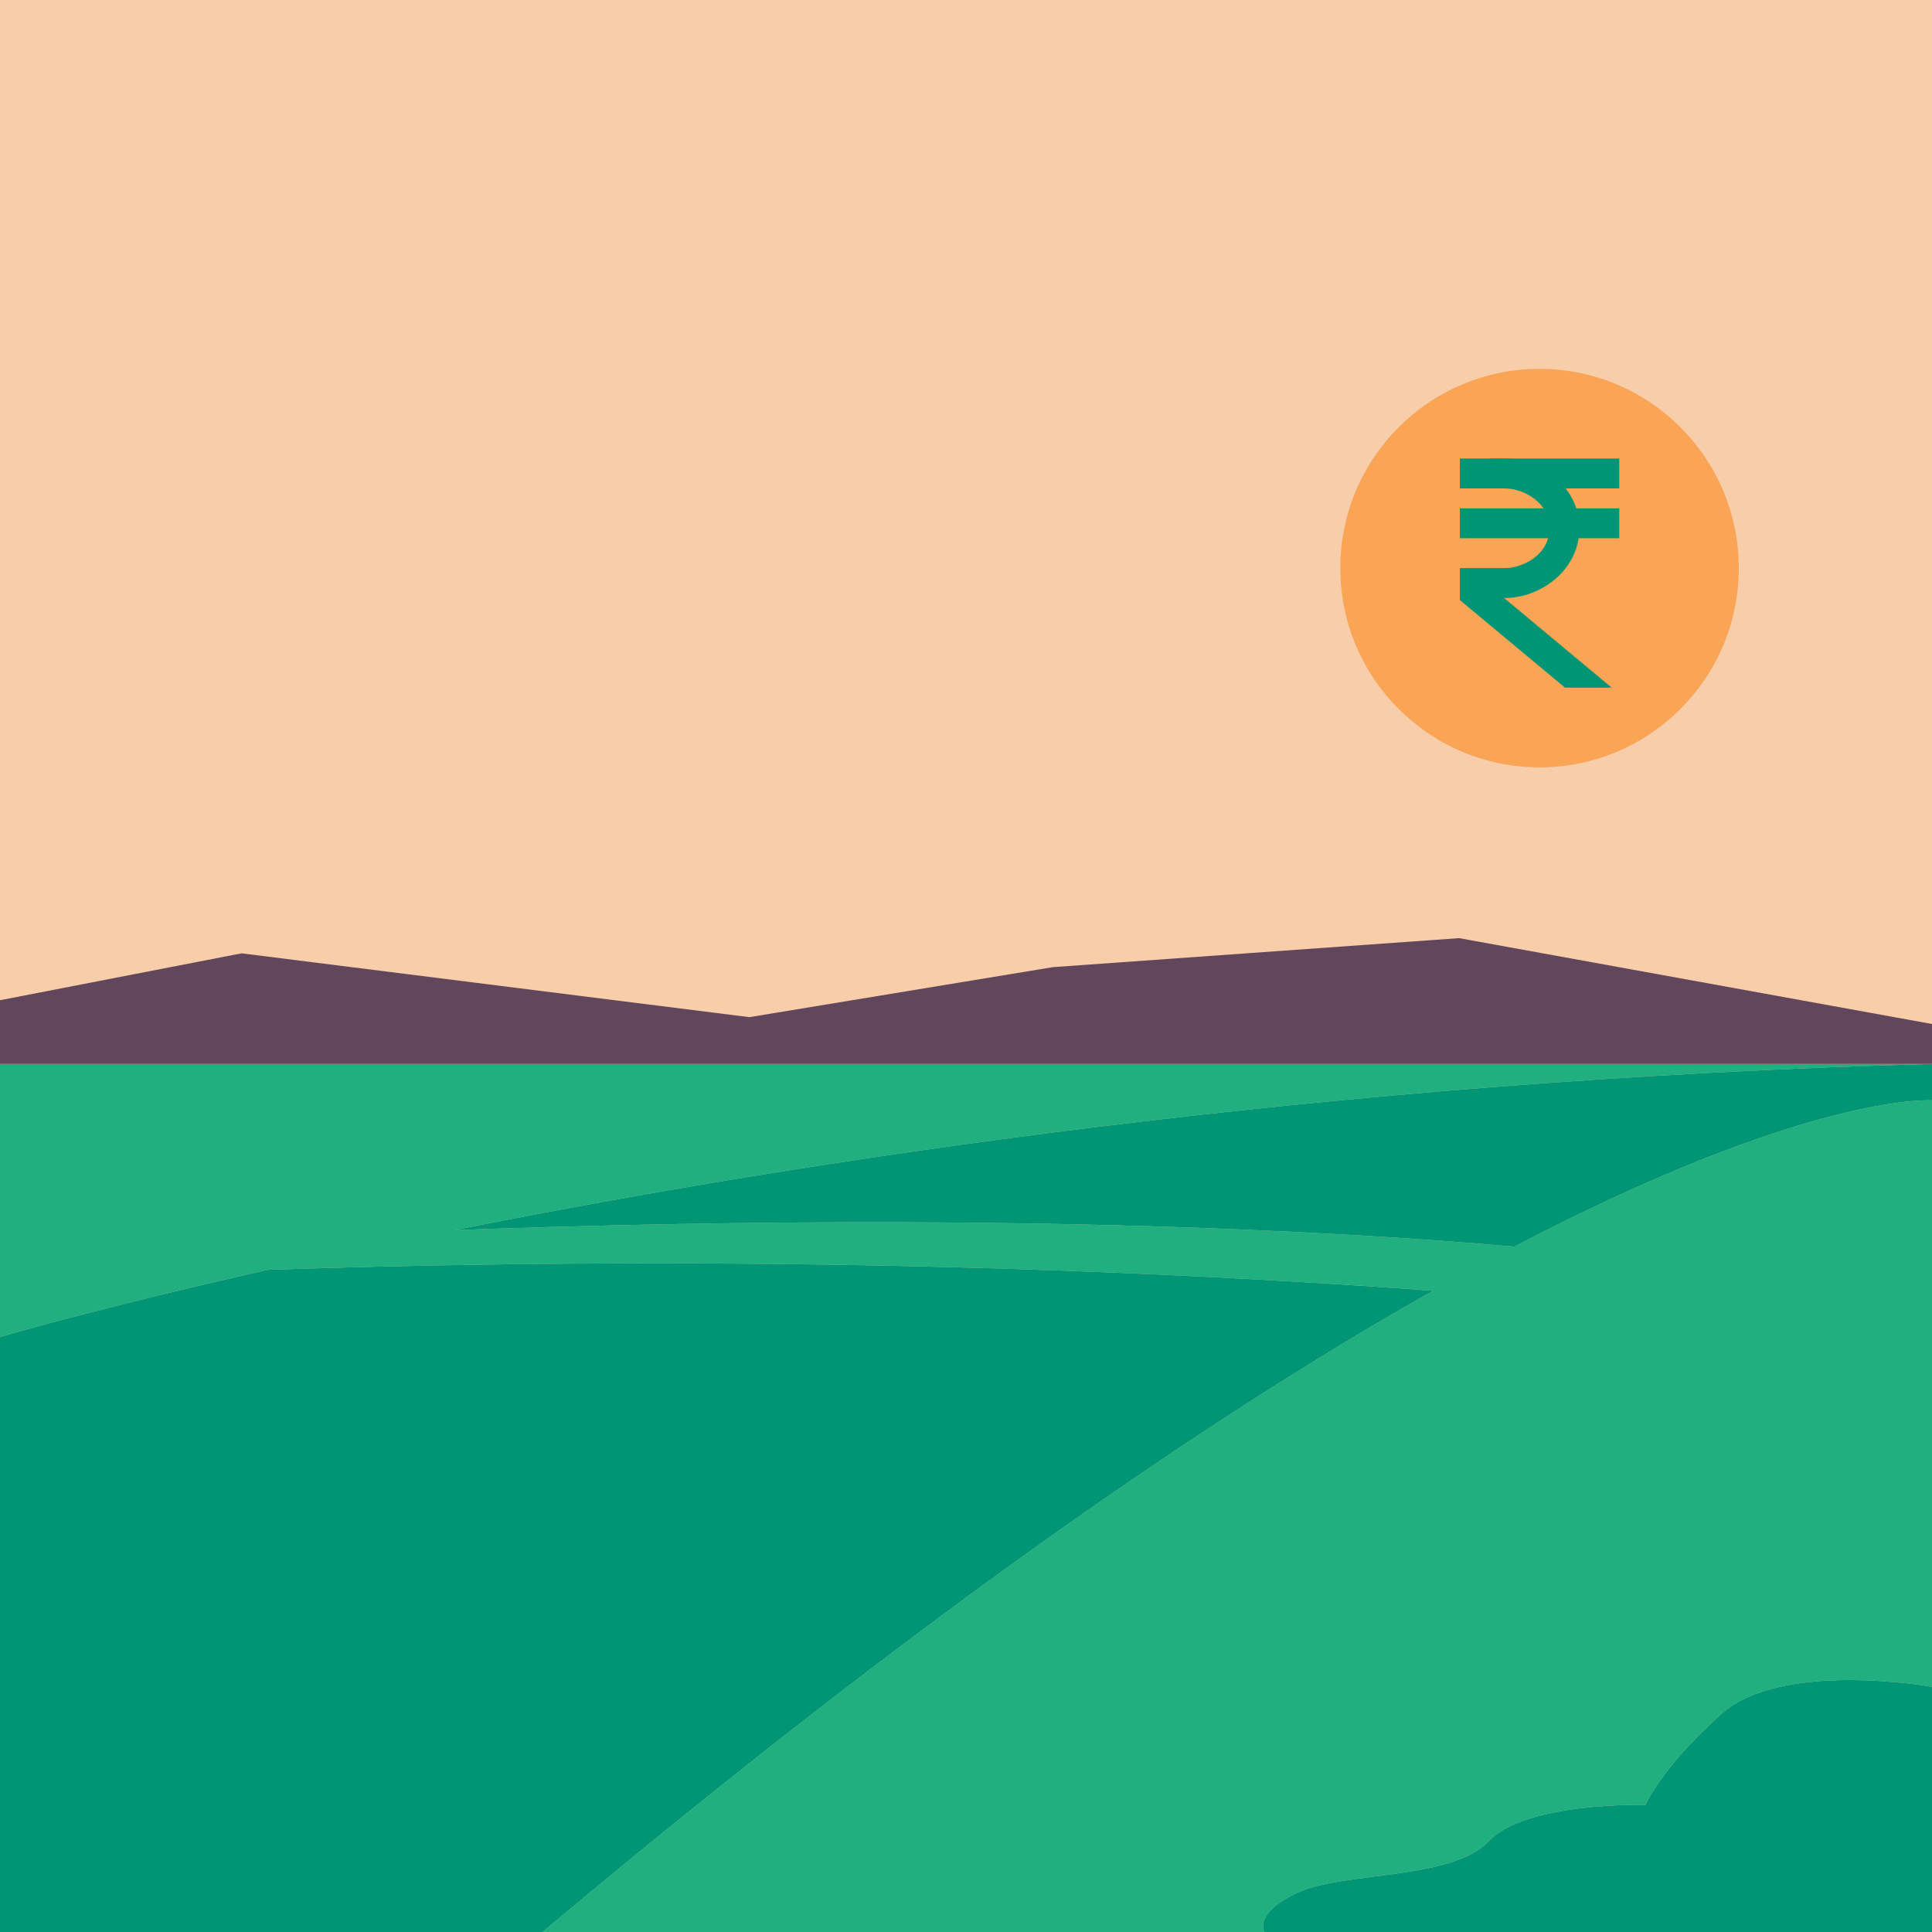
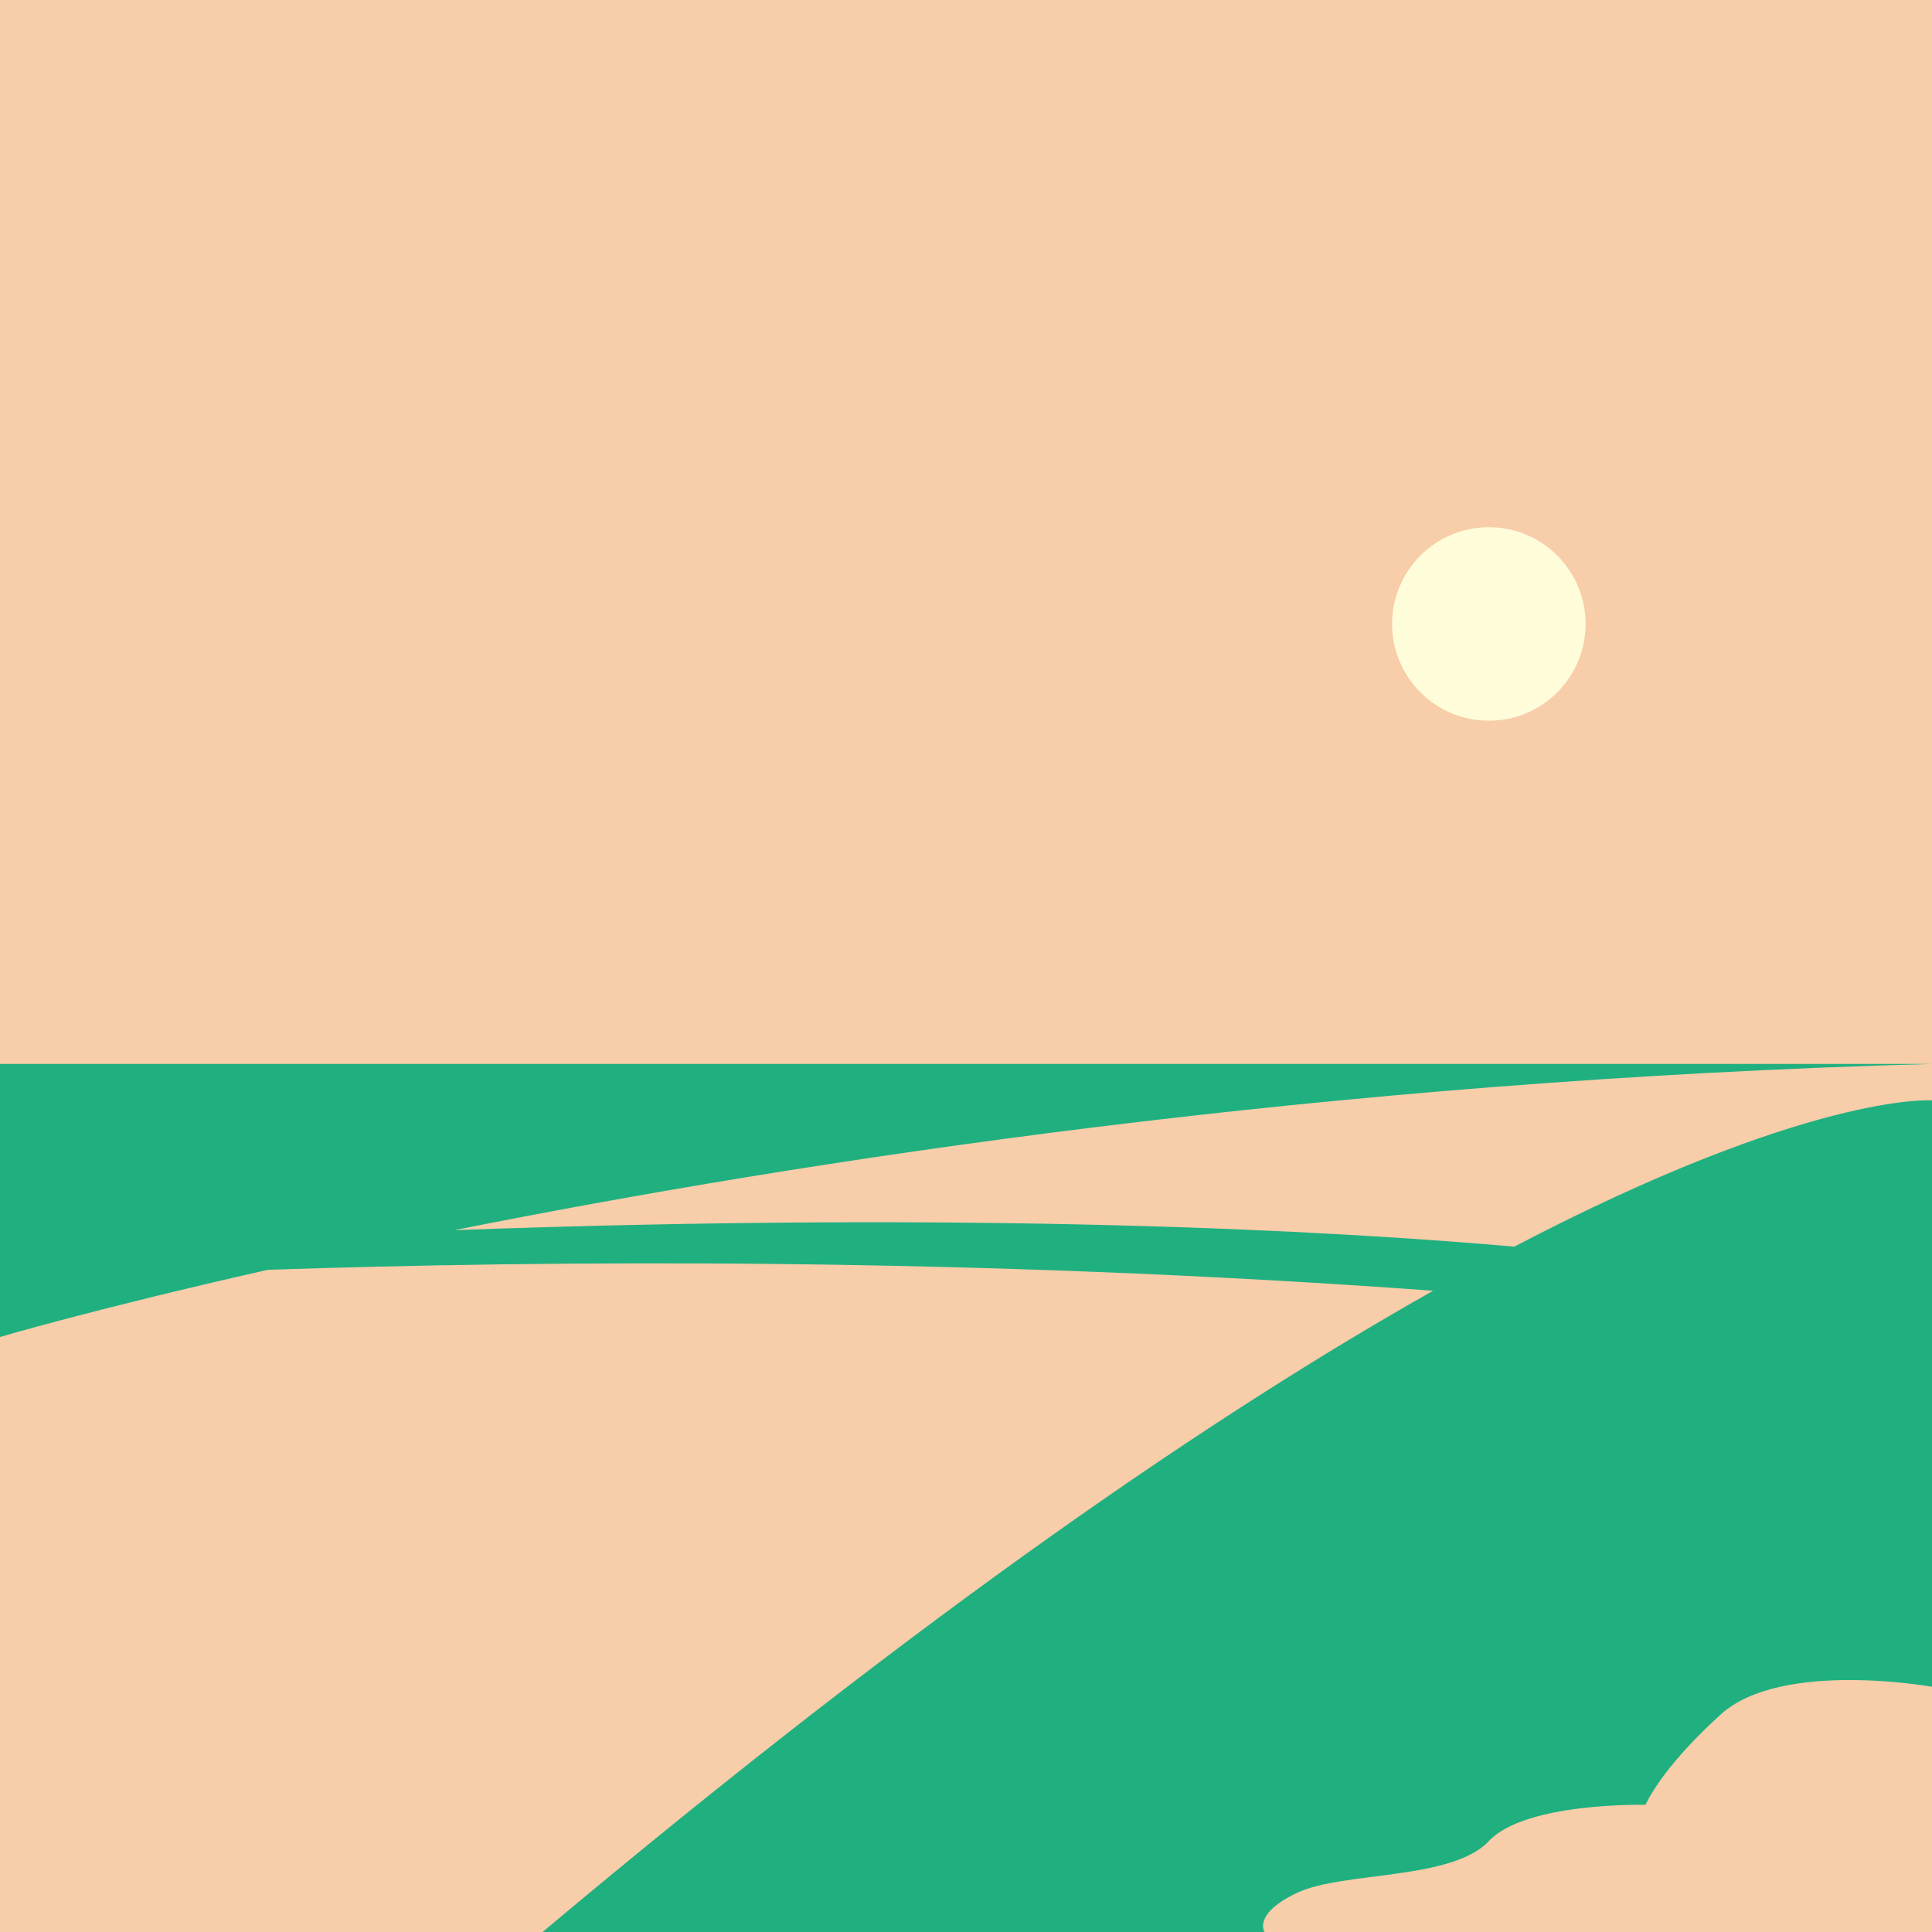
<svg xmlns="http://www.w3.org/2000/svg" width="1080" height="1080" version="1.0" viewBox="0 0 810 810">
  <defs>
    <clipPath id="a">
      <path d="M561.93 154.652H729v167.25H561.93Zm0 0" />
    </clipPath>
  </defs>
  <path fill="#fff" d="M-81-81h972v972H-81z" />
  <path fill="#fff" d="M-81-81h972v972H-81z" />
  <path fill="#f7cdaa" d="M-81-81h972v972H-81z" />
  <path fill="#20b080" d="M810 461.328v245.867c-.39-.066-63.113-11.293-88.402 11.453-25.356 22.825-31.703 38.04-31.703 38.04s-50.27-1.266-65.707 15.21c-15.442 16.477-61.075 12.684-80.094 21.547-19.02 8.875-13.95 16.555-13.95 16.555h-302.68c161.126-135.27 283.45-218.117 373.36-268.84-194.511-14.207-371.48-12.75-488.574-8.781C40.434 548.582 0 560.535 0 560.535V446.066h810c-254.793 6.82-473.688 40.582-619.457 69.676 219.805-8 367.562.18 444.32 6.918C758.387 458.121 809.32 461.277 810 461.328Zm0 0" />
-   <path fill="#62465c" d="M810 429.316v16.75H0v-26.714l101.266-19.664 212.902 26.761 127.234-20.965 170.325-12.164Zm0 0" />
  <path fill="#fffcd9" d="M664.766 261.598c0 22.406-18.16 40.566-40.563 40.566-22.406 0-40.566-18.16-40.566-40.566 0-22.407 18.16-40.567 40.566-40.567 22.402-.015 40.563 18.16 40.563 40.567Zm0 0" />
-   <path fill="#009574" d="M600.824 541.16C510.914 591.883 388.59 674.73 227.464 810H0V560.535s40.434-11.953 112.25-28.156c117.094-3.969 294.063-5.426 488.574 8.781Zm34.04-18.5C758.386 458.121 809.32 461.277 810 461.328h.016L810 446.066c-254.793 6.82-473.688 40.582-619.457 69.676 219.805-8 367.562.18 444.32 6.918Zm86.734 195.988c-25.356 22.825-31.703 38.04-31.703 38.04s-50.27-1.266-65.707 15.21c-15.442 16.477-61.075 12.684-80.094 21.547-19.02 8.875-13.95 16.555-13.95 16.555H810l.016-102.805H810c-.39-.066-63.113-11.293-88.402 11.453Zm0 0" />
  <g clip-path="url(#a)">
-     <path fill="#f9a555" d="M728.992 238.184c0 46.125-37.406 83.53-83.531 83.53-46.125 0-83.531-37.405-83.531-83.53s37.406-83.532 83.53-83.532c46.126 0 83.532 37.407 83.532 83.532Zm0 0" />
-   </g>
-   <path fill="#009574" d="M624.578 192.242h54.297v12.528h-54.297Zm-12.527 20.883h66.824v12.527h-66.824Zm0 0" />
-   <path fill="#009574" d="M630.598 250.715h.246c15.125 0 31.324-11.75 31.324-29.238 0-17.485-16.2-29.235-31.324-29.235H612.05v12.528h18.793c7.883 0 18.793 5.812 18.793 16.707 0 10.898-10.91 16.707-18.793 16.707H612.05v13.379l44.097 36.738h19.563Zm0 0" />
+     </g>
</svg>